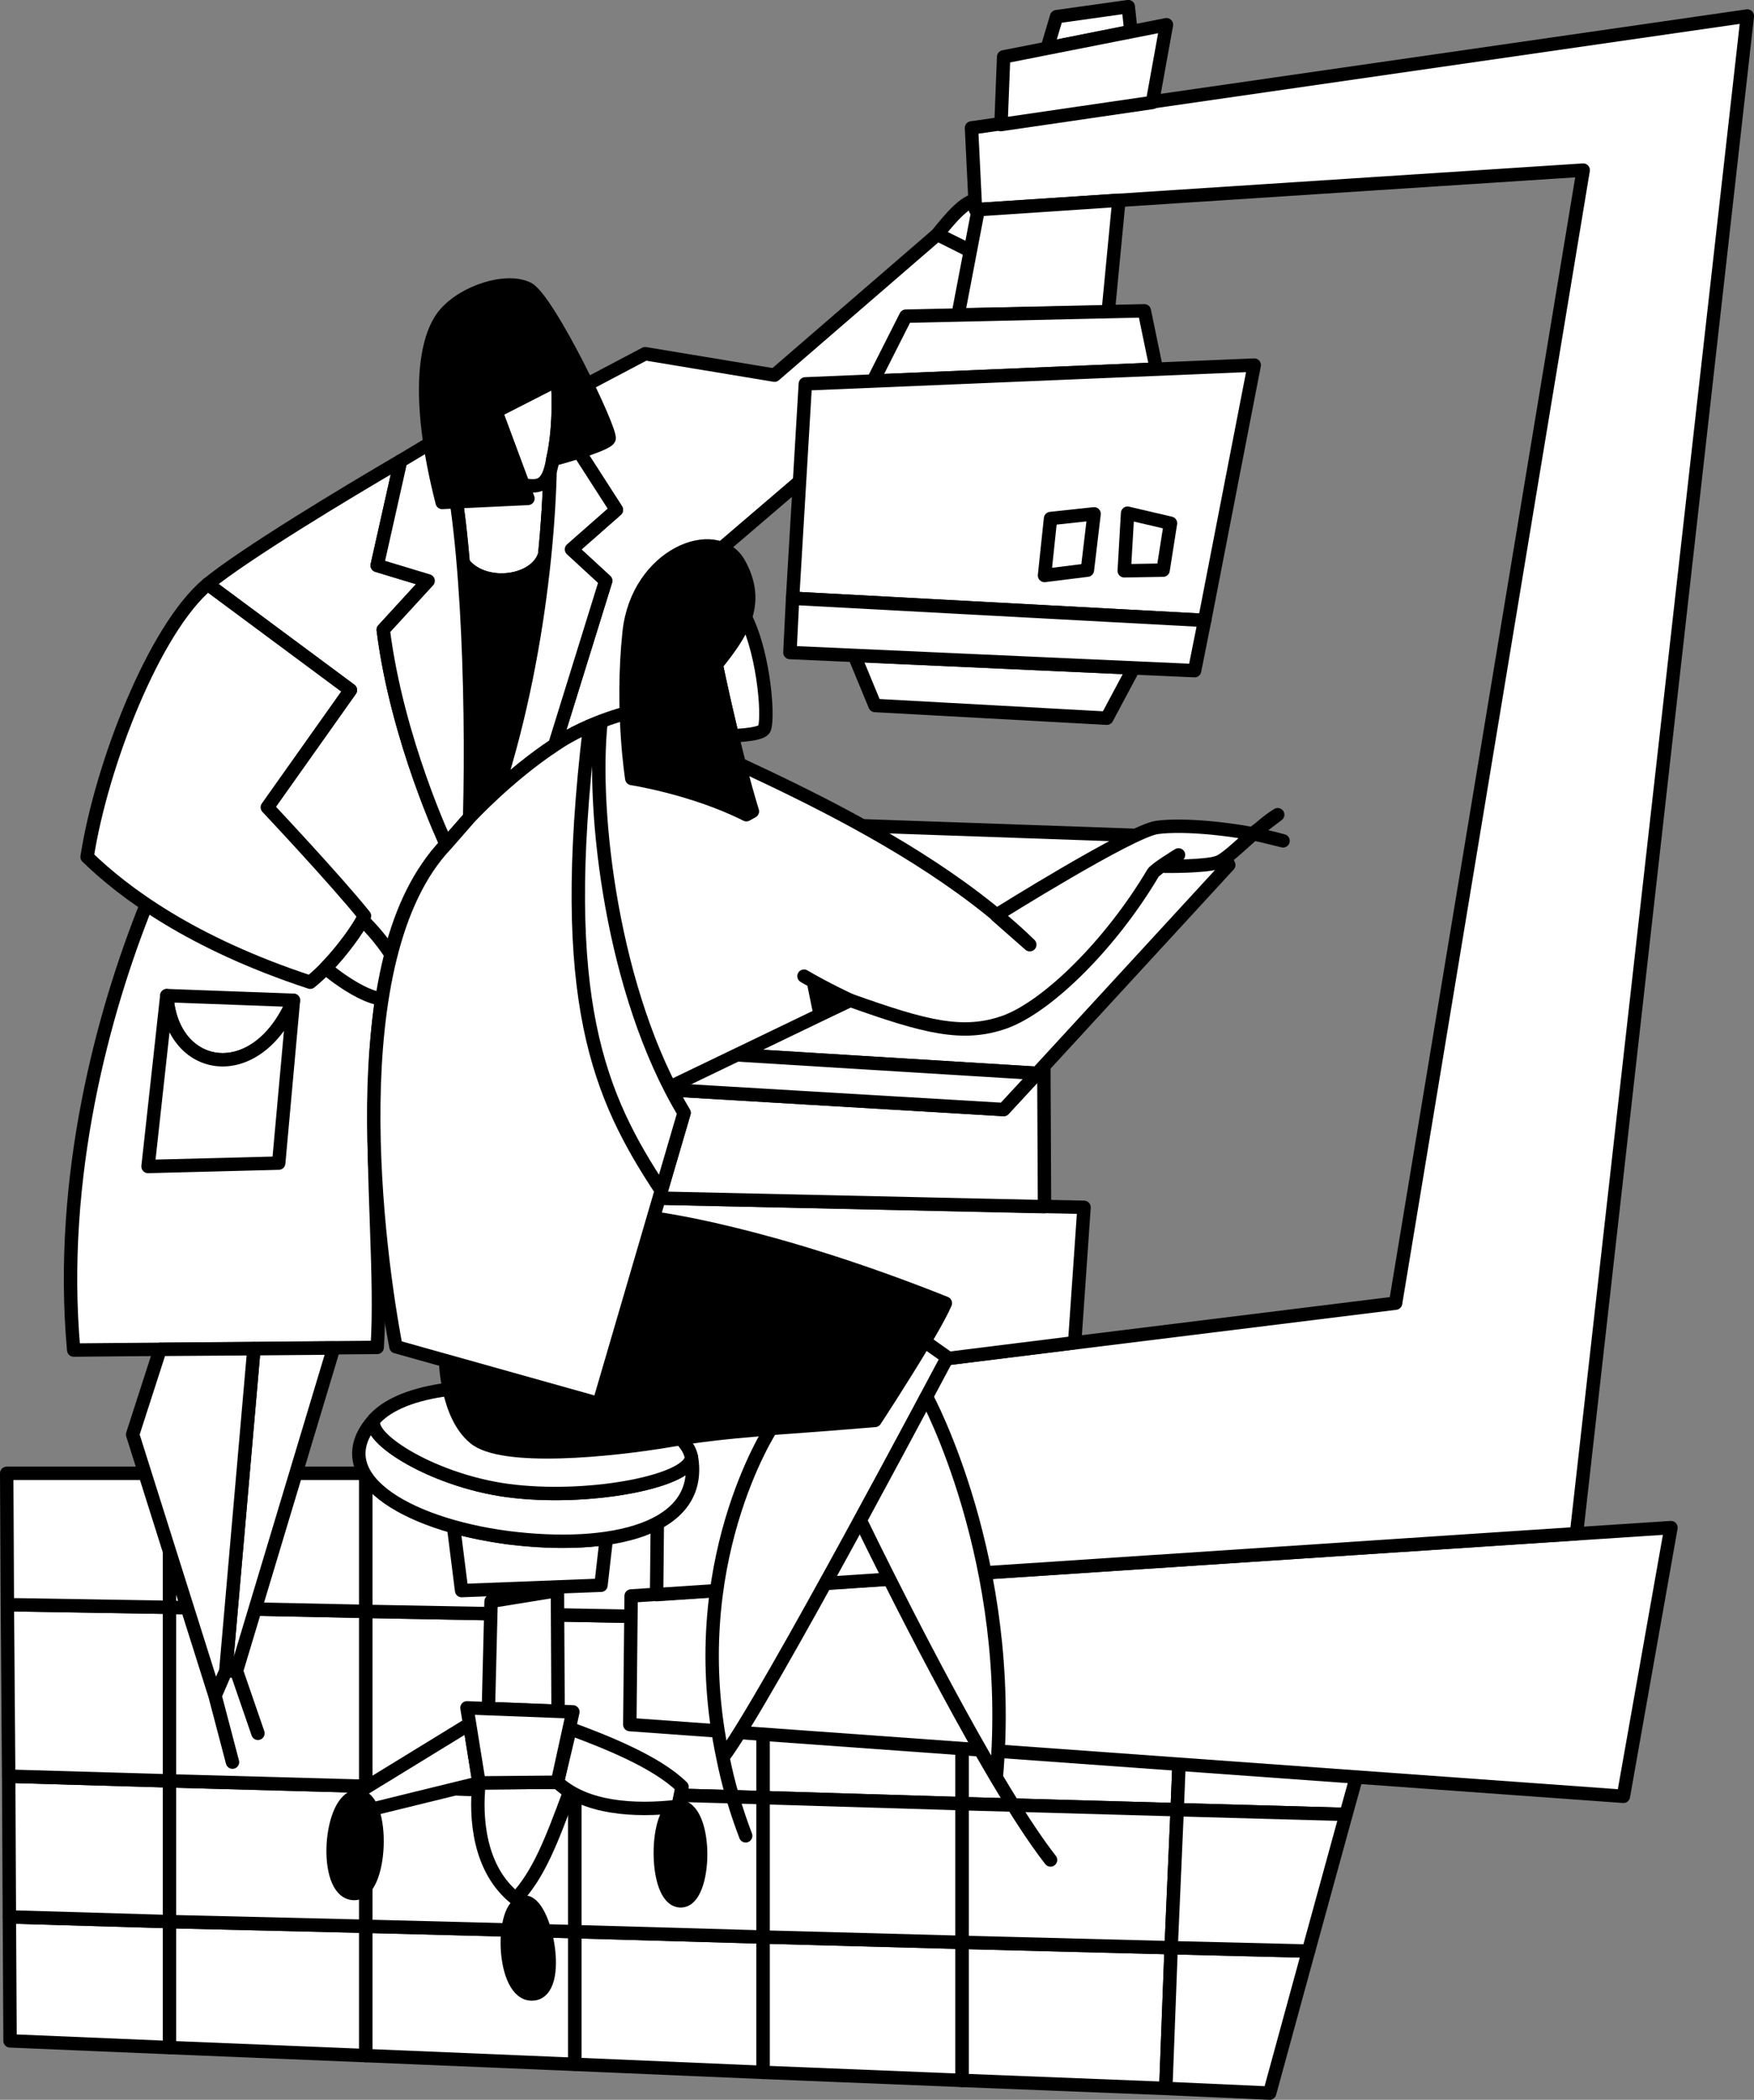
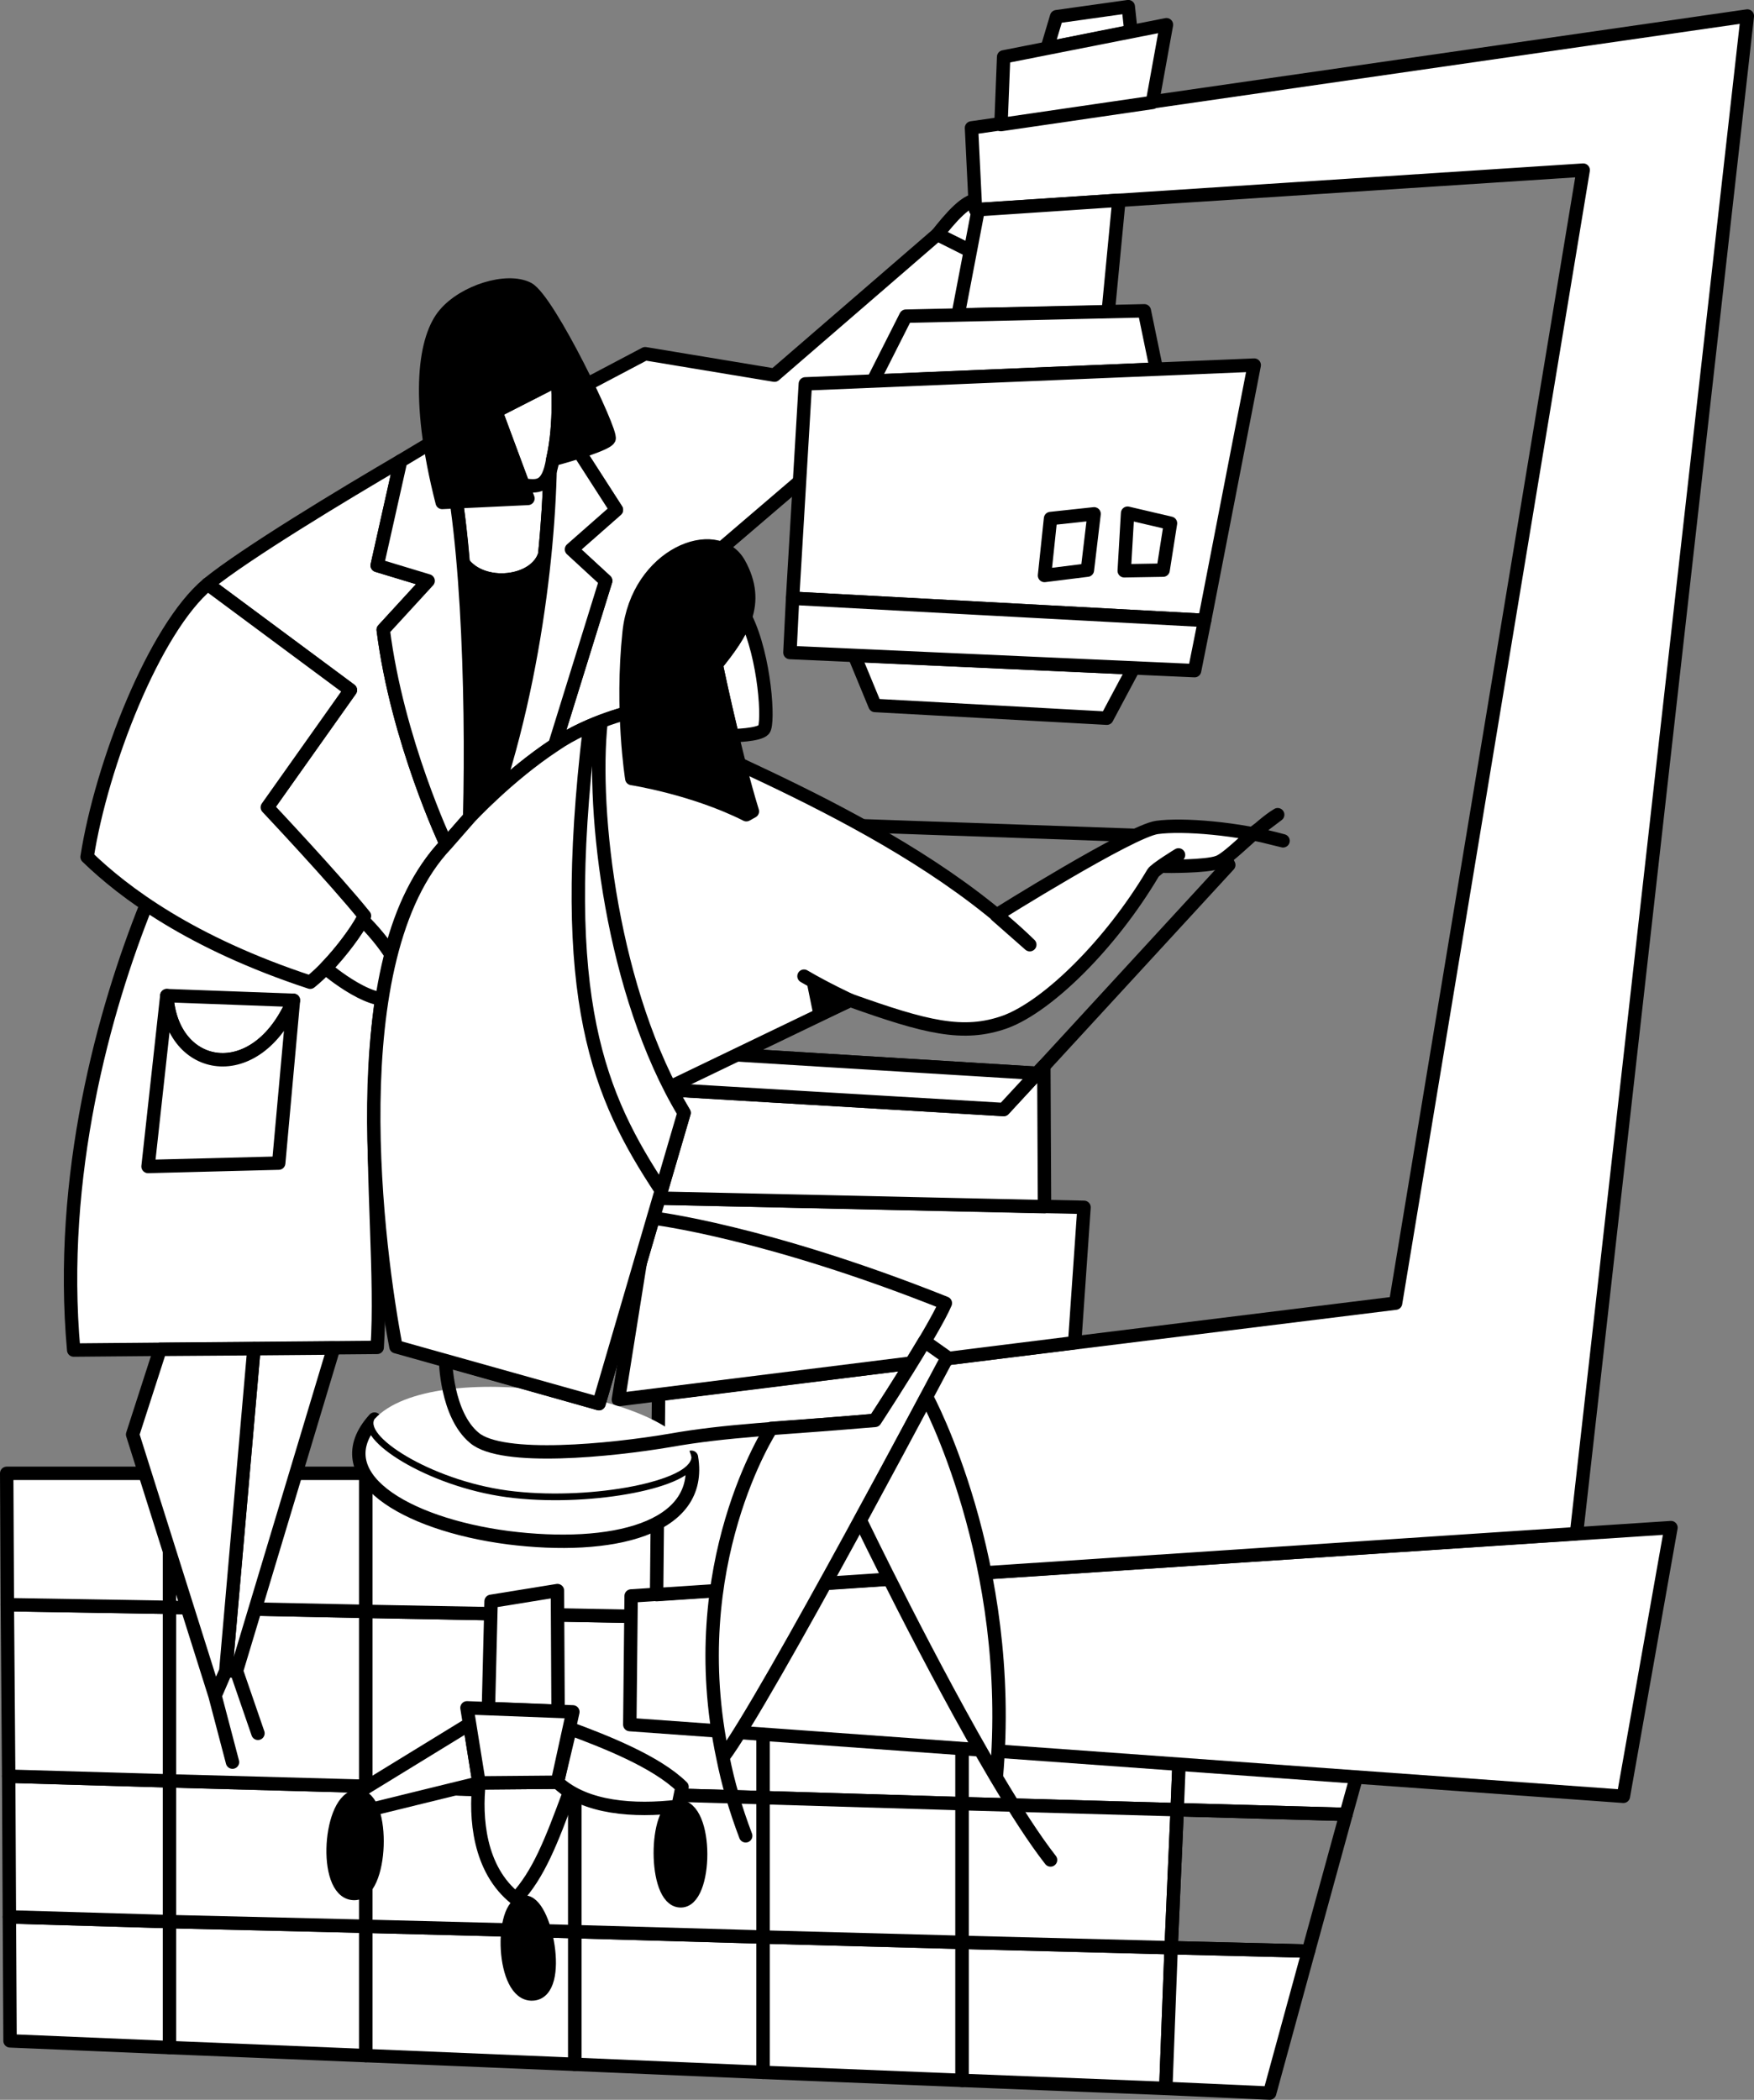
<svg xmlns="http://www.w3.org/2000/svg" width="349.054" height="417.85" viewBox="0 0 261.791 313.388">
  <rect x="0" y="0" width="261.791" height="313.388" fill="#808080" stroke="none" />
  <path style="fill:#fff;fill-opacity:1;fill-rule:nonzero;stroke:none" d="m13.227 814.477 23.796 1v-18.801l-23.898-.7.102 18.5" transform="translate(-11.727 -509.885)" />
  <path style="fill:none;stroke:#000;stroke-width:20;stroke-linecap:round;stroke-linejoin:round;stroke-miterlimit:4;stroke-opacity:1" d="m132.266 275.234 237.968-10v188.008l-238.984 6.992Zm0 0" transform="matrix(.1 0 0 -.1 -11.727 332.115)" />
  <path style="fill:#fff;fill-opacity:1;fill-rule:nonzero;stroke:none" d="m13.125 795.977 23.898.699v-21l-24-.7.102 21" transform="translate(-11.727 -509.885)" />
  <path style="fill:none;stroke:#000;stroke-width:20;stroke-linecap:round;stroke-linejoin:round;stroke-miterlimit:4;stroke-opacity:1" d="m131.25 460.234 238.984-6.992v210l-240 6.992zm0 0" transform="matrix(.1 0 0 -.1 -11.727 332.115)" />
  <path style="fill:#fff;fill-opacity:1;fill-rule:nonzero;stroke:none" d="m13.023 774.977 24 .699v-25.903l-24.199-.398.2 25.602" transform="translate(-11.727 -509.885)" />
  <path style="fill:none;stroke:#000;stroke-width:20;stroke-linecap:round;stroke-linejoin:round;stroke-miterlimit:4;stroke-opacity:1" d="m130.234 670.234 240-6.992v259.024l-241.992 3.984Zm0 0" transform="matrix(.1 0 0 -.1 -11.727 332.115)" />
  <path style="fill:#fff;fill-opacity:1;fill-rule:nonzero;stroke:none" d="m12.824 749.375 24.2.398v-20H12.726l.097 19.602" transform="translate(-11.727 -509.885)" />
  <path style="fill:none;stroke:#000;stroke-width:20;stroke-linecap:round;stroke-linejoin:round;stroke-miterlimit:4;stroke-opacity:1" d="m128.242 926.25 241.992-3.984v200H127.266Zm0 0" transform="matrix(.1 0 0 -.1 -11.727 332.115)" />
  <path style="fill:#fff;fill-opacity:1;fill-rule:nonzero;stroke:none" d="m37.023 815.477 29.301 1.199v-19.301l-29.3-.7v18.802" transform="translate(-11.727 -509.885)" />
  <path style="fill:none;stroke:#000;stroke-width:20;stroke-linecap:round;stroke-linejoin:round;stroke-miterlimit:4;stroke-opacity:1" d="m370.234 265.234 293.008-11.992V446.25l-293.008 6.992zm0 0" transform="matrix(.1 0 0 -.1 -11.727 332.115)" />
  <path style="fill:#fff;fill-opacity:1;fill-rule:nonzero;stroke:none" d="m37.023 796.676 29.301.699v-20.898l-29.3-.801v21" transform="translate(-11.727 -509.885)" />
  <path style="fill:none;stroke:#000;stroke-width:20;stroke-linecap:round;stroke-linejoin:round;stroke-miterlimit:4;stroke-opacity:1" d="m370.234 453.242 293.008-6.992v208.984l-293.008 8.008zm0 0" transform="matrix(.1 0 0 -.1 -11.727 332.115)" />
  <path style="fill:#fff;fill-opacity:1;fill-rule:nonzero;stroke:none" d="m37.023 775.676 29.301.8v-26.101l-29.3-.602v25.903" transform="translate(-11.727 -509.885)" />
  <path style="fill:none;stroke:#000;stroke-width:20;stroke-linecap:round;stroke-linejoin:round;stroke-miterlimit:4;stroke-opacity:1" d="m370.234 663.242 293.008-8.008V916.25l-293.008 6.016zm0 0" transform="matrix(.1 0 0 -.1 -11.727 332.115)" />
  <path style="fill:#fff;fill-opacity:1;fill-rule:nonzero;stroke:none" d="m37.023 749.773 29.301.602v-20.602h-29.3v20" transform="translate(-11.727 -509.885)" />
  <path style="fill:none;stroke:#000;stroke-width:20;stroke-linecap:round;stroke-linejoin:round;stroke-miterlimit:4;stroke-opacity:1" d="m370.234 922.266 293.008-6.016v206.016H370.234Zm0 0" transform="matrix(.1 0 0 -.1 -11.727 332.115)" />
  <path style="fill:#fff;fill-opacity:1;fill-rule:nonzero;stroke:none" d="m66.324 816.676 31.2 1.3v-19.8l-31.2-.801v19.3" transform="translate(-11.727 -509.885)" />
  <path style="fill:none;stroke:#000;stroke-width:20;stroke-linecap:round;stroke-linejoin:round;stroke-miterlimit:4;stroke-opacity:1" d="m663.242 253.242 311.992-13.008v198.008l-311.992 8.008Zm0 0" transform="matrix(.1 0 0 -.1 -11.727 332.115)" />
  <path style="fill:#fff;fill-opacity:1;fill-rule:nonzero;stroke:none" d="m66.324 797.375 31.2.8v-20.8l-31.2-.898v20.898" transform="translate(-11.727 -509.885)" />
  <path style="fill:none;stroke:#000;stroke-width:20;stroke-linecap:round;stroke-linejoin:round;stroke-miterlimit:4;stroke-opacity:1" d="m663.242 446.25 311.992-8.008V646.25l-311.992 8.984zm0 0" transform="matrix(.1 0 0 -.1 -11.727 332.115)" />
  <path style="fill:#fff;fill-opacity:1;fill-rule:nonzero;stroke:none" d="m66.324 776.477 31.2.898 28.101.8v-26.698l-59.3-1.102v26.102" transform="translate(-11.727 -509.885)" />
  <path style="fill:none;stroke:#000;stroke-width:20;stroke-linecap:round;stroke-linejoin:round;stroke-miterlimit:4;stroke-opacity:1" d="m663.242 655.234 311.992-8.984 281.016-8.008v266.992L663.242 916.25Zm0 0" transform="matrix(.1 0 0 -.1 -11.727 332.115)" />
  <path style="fill:#fff;fill-opacity:1;fill-rule:nonzero;stroke:none" d="m66.324 750.375 59.301 1.102v-21.801l-59.3.097v20.602" transform="translate(-11.727 -509.885)" />
  <path style="fill:none;stroke:#000;stroke-width:20;stroke-linecap:round;stroke-linejoin:round;stroke-miterlimit:4;stroke-opacity:1" d="m663.242 916.25 593.008-11.016v218.008l-593.008-.976zm0 0" transform="matrix(.1 0 0 -.1 -11.727 332.115)" />
  <path style="fill:#fff;fill-opacity:1;fill-rule:nonzero;stroke:none" d="m97.523 817.977 28.102 1.199v-20.2l-28.102-.8v19.8" transform="translate(-11.727 -509.885)" />
  <path style="fill:none;stroke:#000;stroke-width:20;stroke-linecap:round;stroke-linejoin:round;stroke-miterlimit:4;stroke-opacity:1" d="m975.234 240.234 281.016-11.992v201.992l-281.016 8.008zm0 0" transform="matrix(.1 0 0 -.1 -11.727 332.115)" />
  <path style="fill:#fff;fill-opacity:1;fill-rule:nonzero;stroke:none" d="M97.523 777.375v20.8l28.102.802v-20.801l-28.102-.801" transform="translate(-11.727 -509.885)" />
  <path style="fill:none;stroke:#000;stroke-width:20;stroke-linecap:round;stroke-linejoin:round;stroke-miterlimit:4;stroke-opacity:1" d="M975.234 646.25V438.242l281.016-8.008v208.008zm0 0" transform="matrix(.1 0 0 -.1 -11.727 332.115)" />
  <path style="fill:#fff;fill-opacity:1;fill-rule:nonzero;stroke:none" d="m125.625 778.176 29.7.898v-27l-29.7-.597v26.699" transform="translate(-11.727 -509.885)" />
  <path style="fill:none;stroke:#000;stroke-width:20;stroke-linecap:round;stroke-linejoin:round;stroke-miterlimit:4;stroke-opacity:1" d="m1256.25 638.242 296.992-8.984v270l-296.992 5.976zm0 0" transform="matrix(.1 0 0 -.1 -11.727 332.115)" />
  <path style="fill:#fff;fill-opacity:1;fill-rule:nonzero;stroke:none" d="m125.625 751.477 29.7.597v-22.398h-29.7v21.8" transform="translate(-11.727 -509.885)" />
  <path style="fill:none;stroke:#000;stroke-width:20;stroke-linecap:round;stroke-linejoin:round;stroke-miterlimit:4;stroke-opacity:1" d="m1256.25 905.234 296.992-5.976v223.984H1256.25Zm0 0" transform="matrix(.1 0 0 -.1 -11.727 332.115)" />
  <path style="fill:#fff;fill-opacity:1;fill-rule:nonzero;stroke:none" d="m125.625 819.176 29.7 1.199v-20.602l-29.7-.796v20.199" transform="translate(-11.727 -509.885)" />
  <path style="fill:none;stroke:#000;stroke-width:20;stroke-linecap:round;stroke-linejoin:round;stroke-miterlimit:4;stroke-opacity:1" d="m1256.25 228.242 296.992-11.992v206.016l-296.992 7.968zm0 0" transform="matrix(.1 0 0 -.1 -11.727 332.115)" />
  <path style="fill:#fff;fill-opacity:1;fill-rule:nonzero;stroke:none" d="m125.625 798.977 29.7.796v-20.699l-29.7-.898v20.8" transform="translate(-11.727 -509.885)" />
  <path style="fill:none;stroke:#000;stroke-width:20;stroke-linecap:round;stroke-linejoin:round;stroke-miterlimit:4;stroke-opacity:1" d="m1256.25 430.234 296.992-7.968v206.992l-296.992 8.984zm0 0" transform="matrix(.1 0 0 -.1 -11.727 332.115)" />
  <path style="fill:#fff;fill-opacity:1;fill-rule:nonzero;stroke:none" d="m155.324 779.074 32.102.903 1.097-27.301-33.199-.602v27" transform="translate(-11.727 -509.885)" />
  <path style="fill:none;stroke:#000;stroke-width:20;stroke-linecap:round;stroke-linejoin:round;stroke-miterlimit:4;stroke-opacity:1" d="m1553.242 629.258 321.016-9.024 10.976 273.008-331.992 6.016zm0 0" transform="matrix(.1 0 0 -.1 -11.727 332.115)" />
  <path style="fill:#fff;fill-opacity:1;fill-rule:nonzero;stroke:none" d="m155.324 752.074 33.2.602 1-23h-34.2v22.398" transform="translate(-11.727 -509.885)" />
  <path style="fill:none;stroke:#000;stroke-width:20;stroke-linecap:round;stroke-linejoin:round;stroke-miterlimit:4;stroke-opacity:1" d="m1553.242 899.258 331.992-6.016 10 230h-341.992zm0 0" transform="matrix(.1 0 0 -.1 -11.727 332.115)" />
  <path style="fill:#fff;fill-opacity:1;fill-rule:nonzero;stroke:none" d="m155.324 820.375 30.403 1.2.796-21-31.199-.802v20.602" transform="translate(-11.727 -509.885)" />
  <path style="fill:none;stroke:#000;stroke-width:20;stroke-linecap:round;stroke-linejoin:round;stroke-miterlimit:4;stroke-opacity:1" d="m1553.242 216.25 304.024-11.992 7.968 210-311.992 8.008zm0 0" transform="matrix(.1 0 0 -.1 -11.727 332.115)" />
  <path style="fill:#fff;fill-opacity:1;fill-rule:nonzero;stroke:none" d="m155.324 799.773 31.2.801.902-20.597-32.102-.903v20.7" transform="translate(-11.727 -509.885)" />
  <path style="fill:none;stroke:#000;stroke-width:20;stroke-linecap:round;stroke-linejoin:round;stroke-miterlimit:4;stroke-opacity:1" d="m1553.242 422.266 311.992-8.008 9.024 205.976-321.016 9.024zm0 0" transform="matrix(.1 0 0 -.1 -11.727 332.115)" />
  <path style="fill:#fff;fill-opacity:1;fill-rule:nonzero;stroke:none" d="m220.227 753.273-31.704-.597-1.097 27.3 25.199.7 7.602-27.403" transform="translate(-11.727 -509.885)" />
  <path style="fill:none;stroke:#000;stroke-width:20;stroke-linecap:round;stroke-linejoin:round;stroke-miterlimit:4;stroke-opacity:1" d="m2202.266 887.266-317.032 5.976-10.976-273.008 251.992-6.992zm0 0" transform="matrix(.1 0 0 -.1 -11.727 332.115)" />
  <path style="fill:#fff;fill-opacity:1;fill-rule:nonzero;stroke:none" d="M226.625 729.676h-37.102l-1 23 31.704.597 6.398-23.597" transform="translate(-11.727 -509.885)" />
  <path style="fill:none;stroke:#000;stroke-width:20;stroke-linecap:round;stroke-linejoin:round;stroke-miterlimit:4;stroke-opacity:1" d="M2266.25 1123.242h-371.016l-10-230 317.032-5.976zm0 0" transform="matrix(.1 0 0 -.1 -11.727 332.115)" />
  <path style="fill:#fff;fill-opacity:1;fill-rule:nonzero;stroke:none" d="m207.023 801.074-20.5-.5-.796 21 15.5.7 5.796-21.2" transform="translate(-11.727 -509.885)" />
  <path style="fill:none;stroke:#000;stroke-width:20;stroke-linecap:round;stroke-linejoin:round;stroke-miterlimit:4;stroke-opacity:1" d="m2070.234 409.258-205 5-7.968-210 155-6.992zm0 0" transform="matrix(.1 0 0 -.1 -11.727 332.115)" />
-   <path style="fill:#fff;fill-opacity:1;fill-rule:nonzero;stroke:none" d="m212.625 780.676-25.2-.7-.902 20.598 20.5.5 5.602-20.398" transform="translate(-11.727 -509.885)" />
  <path style="fill:none;stroke:#000;stroke-width:20;stroke-linecap:round;stroke-linejoin:round;stroke-miterlimit:4;stroke-opacity:1" d="m2126.25 613.242-251.992 6.992-9.024-205.976 205-5zm0 0" transform="matrix(.1 0 0 -.1 -11.727 332.115)" />
  <path style="fill:#fff;fill-opacity:1;fill-rule:nonzero;stroke:none" d="m157.324 547.676-5.699-2.801c1.707-2.125 4.625-5.793 6.398-5 1.727.707.868 5.684-.699 7.8" transform="translate(-11.727 -509.885)" />
  <path style="fill:none;stroke:#000;stroke-width:20;stroke-linecap:round;stroke-linejoin:round;stroke-miterlimit:4;stroke-opacity:1" d="m1573.242 2943.242-56.992 28.008c17.07 21.25 46.25 57.93 63.984 50 17.266-7.07 8.672-56.836-6.992-78.008zm0 0" transform="matrix(.1 0 0 -.1 -11.727 332.115)" />
  <path style="fill:#fff;fill-opacity:1;fill-rule:nonzero;stroke:none" d="m93.625 570.273 10.102 15.704-6.704 5.898 5.102 4.7-7.602 24.5c5.235-3.622 12-5.098 12-5.098l7.102-19.301 31.2-26.7s9.609-7.523 13.6-21.703l-6.8-3.398-24.3 21-19.302-3.2-14.398 7.598" transform="translate(-11.727 -509.885)" />
  <path style="fill:none;stroke:#000;stroke-width:20;stroke-linecap:round;stroke-linejoin:round;stroke-miterlimit:4;stroke-opacity:1" d="m936.25 2717.266 101.016-157.032-67.032-58.984 51.016-46.992-76.016-245c52.344 36.21 120 50.976 120 50.976l71.016 193.008 311.992 266.992s96.094 75.235 136.016 217.032l-68.008 33.984-243.008-210-193.008 31.992zm0 0" transform="matrix(.1 0 0 -.1 -11.727 332.115)" />
  <path style="fill:#fff;fill-opacity:1;fill-rule:nonzero;stroke:none" d="M80.824 593.875c2.926 4 10.852 3.133 12.2-1.2.925-9.265 1.023-17.222.601-22.402l-15.898 4.704c1.464 4.242 2.476 11.05 3.097 18.898" transform="translate(-11.727 -509.885)" />
  <path style="fill:none;stroke:#000;stroke-width:20;stroke-linecap:round;stroke-linejoin:round;stroke-miterlimit:4;stroke-opacity:1" d="M808.242 2481.25c29.258-40 108.516-31.328 121.992 11.992 9.258 92.656 10.235 172.227 6.016 224.024l-158.984-47.032c14.648-42.421 24.765-110.507 30.976-188.984zm0 0" transform="matrix(.1 0 0 -.1 -11.727 332.115)" />
  <path style="fill:#000;fill-opacity:1;fill-rule:nonzero;stroke:none" d="M93.023 592.676c-1.062 10.765-3.261 23.304-7.097 35.199-2.504 2.273-4.102 4-4.102 4 .29-11.39.074-25.922-1-38 2.926 4 10.852 3.133 12.2-1.2" transform="translate(-11.727 -509.885)" />
  <path style="fill:none;stroke:#000;stroke-width:20;stroke-linecap:round;stroke-linejoin:round;stroke-miterlimit:4;stroke-opacity:1" d="M930.234 2493.242c-10.625-107.656-32.617-233.047-70.976-351.992-25.04-22.734-41.016-40-41.016-40 2.89 113.906.742 259.219-10 380 29.258-40 108.516-31.328 121.992 11.992zm0 0" transform="matrix(.1 0 0 -.1 -11.727 332.115)" />
  <path style="fill:#fff;fill-opacity:1;fill-rule:nonzero;stroke:none" d="M71.523 578.676c-8.464 4.945-23.21 13.844-28.796 18.398l21.296 15.801-12.398 17.5-18 14.398c-6.375 15.852-13.25 40.602-10.898 66.602l45.296-.398c1.38-20.352-5.855-58.145 10.301-75.102 0 0-7.324-15.5-9.398-32l6.699-7.3-7.602-2.302 3.5-15.597" transform="translate(-11.727 -509.885)" />
  <path style="fill:none;stroke:#000;stroke-width:20;stroke-linecap:round;stroke-linejoin:round;stroke-miterlimit:4;stroke-opacity:1" d="M715.234 2633.242c-84.648-49.453-232.109-138.437-287.968-183.984l212.968-158.008-123.984-175-180-143.984c-63.75-158.516-132.5-406.016-108.984-666.016l452.968 3.984c13.79 203.516-58.554 581.446 103.008 751.016 0 0-73.242 155-93.984 320l66.992 73.008-76.016 23.008zm0 0" transform="matrix(.1 0 0 -.1 -11.727 332.115)" />
  <path style="fill:#fff;fill-opacity:1;fill-rule:nonzero;stroke:none" d="M42.727 597.074c-7.977 6.676-15.852 26.926-18 40.7 5.523 5.351 15.523 12.851 33.296 18.703 3.727-2.977 7.43-8.266 8.102-9.903-4.375-5.449-14.5-16.199-14.5-16.199l12.398-17.5-21.296-15.8" transform="translate(-11.727 -509.885)" />
  <path style="fill:none;stroke:#000;stroke-width:20;stroke-linecap:round;stroke-linejoin:round;stroke-miterlimit:4;stroke-opacity:1" d="M427.266 2449.258C347.5 2382.5 268.75 2180 247.266 2042.266 302.5 1988.75 402.5 1913.75 580.234 1855.234c37.266 29.766 74.297 82.657 81.016 99.024-43.75 54.492-145 161.992-145 161.992l123.984 175zm0 0" transform="matrix(.1 0 0 -.1 -11.727 332.115)" />
  <path style="fill:#fff;fill-opacity:1;fill-rule:nonzero;stroke:none" d="M78.324 635.875s-7.324-15.5-9.398-32l6.699-7.3-7.602-2.302 3.5-15.597c3.72-2.239 6.204-3.7 6.204-3.7 3.671 10.723 4.585 38.083 4.097 56.899l-3.5 4" transform="translate(-11.727 -509.885)" />
  <path style="fill:none;stroke:#000;stroke-width:20;stroke-linecap:round;stroke-linejoin:round;stroke-miterlimit:4;stroke-opacity:1" d="M783.242 2061.25s-73.242 155-93.984 320l66.992 73.008-76.016 23.008 35 155.976c37.188 22.383 62.032 36.992 62.032 36.992 36.718-107.226 45.859-380.82 40.976-568.984zm0 0" transform="matrix(.1 0 0 -.1 -11.727 332.115)" />
  <path style="fill:#fff;fill-opacity:1;fill-rule:nonzero;stroke:none" d="M85.926 627.875c2.304-2.105 5.308-4.617 8.597-6.8l7.602-24.5-5.102-4.7 6.704-5.898-10.102-15.704c.922 11.282-.625 35.602-7.7 57.602" transform="translate(-11.727 -509.885)" />
  <path style="fill:none;stroke:#000;stroke-width:20;stroke-linecap:round;stroke-linejoin:round;stroke-miterlimit:4;stroke-opacity:1" d="M859.258 2141.25c23.047 21.055 53.086 46.172 85.976 68.008l76.016 245-51.016 46.992 67.032 58.984-101.016 157.032c9.219-112.813-6.25-356.016-76.992-576.016Zm0 0" transform="matrix(.1 0 0 -.1 -11.727 332.115)" />
  <path style="fill:#fff;fill-opacity:1;fill-rule:nonzero;stroke:none" d="M60.324 654.375c2.473-2.543 4.649-5.602 5.5-7.2 2.758 2.657 7.778 8.927 5.301 11.2-2.957 2.707-10.8-4-10.8-4" transform="translate(-11.727 -509.885)" />
  <path style="fill:none;stroke:#000;stroke-width:20;stroke-linecap:round;stroke-linejoin:round;stroke-miterlimit:4;stroke-opacity:1" d="M603.242 1876.25c24.727 25.43 46.485 56.016 55 71.992 27.578-26.562 77.774-89.258 53.008-111.992-29.57-27.07-108.008 40-108.008 40zm0 0" transform="matrix(.1 0 0 -.1 -11.727 332.115)" />
  <path style="fill:#fff;fill-opacity:1;fill-rule:nonzero;stroke:none" d="M94.227 578.477c1.273-5.477.699-11.903.699-11.903l-9.2 4.7 4.098 11c2.051.226 3.676.601 4.403-3.797" transform="translate(-11.727 -509.885)" />
  <path style="fill:none;stroke:#000;stroke-width:20;stroke-linecap:round;stroke-linejoin:round;stroke-miterlimit:4;stroke-opacity:1" d="M942.266 2635.234c12.734 54.766 6.992 119.024 6.992 119.024l-91.992-46.992 40.976-110c20.508-2.266 36.758-6.016 44.024 37.968Zm0 0" transform="matrix(.1 0 0 -.1 -11.727 332.115)" />
  <path style="fill:#000;fill-opacity:1;fill-rule:nonzero;stroke:none" d="m77.727 584.875 12.796-.602-4.796-13 9.199-4.699s.574 6.426-.7 11.903c0 0 7.899-2.102 8.399-3.102.5-1-9-20.75-12.102-22.398-3.148-1.602-9.523.398-12.398 3.796-2.875 3.352-4.5 12.102-.398 28.102" transform="translate(-11.727 -509.885)" />
  <path style="fill:none;stroke:#000;stroke-width:20;stroke-linecap:round;stroke-linejoin:round;stroke-miterlimit:4;stroke-opacity:1" d="m777.266 2571.25 127.968 6.016-47.968 130 91.992 46.992S955 2690 942.266 2635.234c0 0 78.984 21.016 83.984 31.016s-90 207.5-121.016 223.984c-31.484 16.016-95.234-3.984-123.984-37.968-28.75-33.516-45-121.016-3.984-281.016Zm0 0" transform="matrix(.1 0 0 -.1 -11.727 332.115)" />
  <path style="fill:#fff;fill-opacity:1;fill-rule:nonzero;stroke:none" d="m55.523 659.176-18.898-.7c.707 11.524 13.375 13.692 18.898.7" transform="translate(-11.727 -509.885)" />
  <path style="fill:none;stroke:#000;stroke-width:20;stroke-linecap:round;stroke-linejoin:round;stroke-miterlimit:4;stroke-opacity:1" d="m555.234 1828.242-188.984 6.992C373.32 1720 500 1698.32 555.234 1828.242Zm0 0" transform="matrix(.1 0 0 -.1 -11.727 332.115)" />
  <path style="fill:#fff;fill-opacity:1;fill-rule:nonzero;stroke:none" d="M36.625 658.477c.707 11.523 13.375 13.691 18.898.699l-2.199 24.3-19.5.5 2.801-25.5" transform="translate(-11.727 -509.885)" />
  <path style="fill:none;stroke:#000;stroke-width:20;stroke-linecap:round;stroke-linejoin:round;stroke-miterlimit:4;stroke-opacity:1" d="M366.25 1835.234C373.32 1720 500 1698.32 555.234 1828.242l-21.992-243.008-195-5zm0 0" transform="matrix(.1 0 0 -.1 -11.727 332.115)" />
  <path style="fill:#fff;fill-opacity:1;fill-rule:nonzero;stroke:none" d="m49.625 711.176 11.898-.102-14.5 48.2h-1.597l4.199-48.098" transform="translate(-11.727 -509.885)" />
  <path style="fill:none;stroke:#000;stroke-width:20;stroke-linecap:round;stroke-linejoin:round;stroke-miterlimit:4;stroke-opacity:1" d="m496.25 1308.242 118.984 1.016-145-481.992h-15.976zm0 0" transform="matrix(.1 0 0 -.1 -11.727 332.115)" />
  <path style="fill:#fff;fill-opacity:1;fill-rule:nonzero;stroke:none" d="m35.625 711.273 14-.097-4.2 48.097-1.6 3.704-12.302-39 4.102-12.704" transform="translate(-11.727 -509.885)" />
  <path style="fill:none;stroke:#000;stroke-width:20;stroke-linecap:round;stroke-linejoin:round;stroke-miterlimit:4;stroke-opacity:1" d="m356.25 1307.266 140 .976-41.992-480.976-16.016-37.032-123.008 390zm81.992-517.032 26.016-98.984m5.976 136.016 32.032-93.008" transform="matrix(.1 0 0 -.1 -11.727 332.115)" />
  <path style="fill:#fff;fill-opacity:1;fill-rule:nonzero;stroke:none" d="m105.926 748.074 155.199-10.199-7.102 40.102-148.296-10.704.199-19.199" transform="translate(-11.727 -509.885)" />
  <path style="fill:none;stroke:#000;stroke-width:20;stroke-linecap:round;stroke-linejoin:round;stroke-miterlimit:4;stroke-opacity:1" d="M1059.258 939.258 2611.25 1041.25l-71.016-401.016-1482.968 107.032Zm0 0" transform="matrix(.1 0 0 -.1 -11.727 332.115)" />
  <path style="fill:#fff;fill-opacity:1;fill-rule:nonzero;stroke:none" d="m220.023 704.375-110 13.602-.296 29.898 137.296-9.102 25.5-226.5-115.796 16.704.597 12.199 90.7-5.903-28 169.102" transform="translate(-11.727 -509.885)" />
  <path style="fill:none;stroke:#000;stroke-width:20;stroke-linecap:round;stroke-linejoin:round;stroke-miterlimit:4;stroke-opacity:1" d="m2200.234 1376.25-1100-136.016-2.968-298.984 1372.968 91.016 255 2265-1157.968-167.032 5.976-121.992 906.992 59.024zm0 0" transform="matrix(.1 0 0 -.1 -11.727 332.115)" />
  <path style="fill:#fff;fill-opacity:1;fill-rule:nonzero;stroke:none" d="m139.227 607.676 3.097 7.5 34.602 1.898 4-7.5-41.7-1.898" transform="translate(-11.727 -509.885)" />
  <path style="fill:none;stroke:#000;stroke-width:20;stroke-linecap:round;stroke-linejoin:round;stroke-miterlimit:4;stroke-opacity:1" d="m1392.266 2343.242 30.976-75 346.016-18.984 40 75zm0 0" transform="matrix(.1 0 0 -.1 -11.727 332.115)" />
  <path style="fill:#fff;fill-opacity:1;fill-rule:nonzero;stroke:none" d="m157.727 541.176 21-1.403-1.602 16.704-22.398.398 3-15.7" transform="translate(-11.727 -509.885)" />
  <path style="fill:none;stroke:#000;stroke-width:20;stroke-linecap:round;stroke-linejoin:round;stroke-miterlimit:4;stroke-opacity:1" d="m1577.266 3008.242 210 14.024-16.016-167.032-223.984-3.984zm0 0" transform="matrix(.1 0 0 -.1 -11.727 332.115)" />
  <path style="fill:#fff;fill-opacity:1;fill-rule:nonzero;stroke:none" d="m168.023 517.074 12.5-2.5-.398-3.699-10.7 1.5-1.402 4.7" transform="translate(-11.727 -509.885)" />
  <path style="fill:none;stroke:#000;stroke-width:20;stroke-linecap:round;stroke-linejoin:round;stroke-miterlimit:4;stroke-opacity:1" d="m1680.234 3249.258 125 25-3.984 36.992-106.992-15zm0 0" transform="matrix(.1 0 0 -.1 -11.727 332.115)" />
  <path style="fill:#fff;fill-opacity:1;fill-rule:nonzero;stroke:none" d="m161.125 528.477 22.602-3.301 2.097-11.602-24.3 4.801-.399 10.102" transform="translate(-11.727 -509.885)" />
  <path style="fill:none;stroke:#000;stroke-width:20;stroke-linecap:round;stroke-linejoin:round;stroke-miterlimit:4;stroke-opacity:1" d="m1611.25 3135.234 226.016 33.008 20.976 116.016-243.008-48.008zm0 0" transform="matrix(.1 0 0 -.1 -11.727 332.115)" />
  <path style="fill:#fff;fill-opacity:1;fill-rule:nonzero;stroke:none" d="m146.926 557.074 35.597-.8 1.801 8.703-42.3 1.796 4.902-9.699" transform="translate(-11.727 -509.885)" />
  <path style="fill:none;stroke:#000;stroke-width:20;stroke-linecap:round;stroke-linejoin:round;stroke-miterlimit:4;stroke-opacity:1" d="m1469.258 2849.258 355.976 8.008 18.008-87.032-423.008-17.968zm0 0" transform="matrix(.1 0 0 -.1 -11.727 332.115)" />
  <path style="fill:#fff;fill-opacity:1;fill-rule:nonzero;stroke:none" d="m130.023 599.176 1.903-32 67-2.801-7.403 38.102-61.5-3.301" transform="translate(-11.727 -509.885)" />
  <path style="fill:none;stroke:#000;stroke-width:20;stroke-linecap:round;stroke-linejoin:round;stroke-miterlimit:4;stroke-opacity:1" d="m1300.234 2428.242 19.024 320 670 28.008-74.024-381.016zm0 0" transform="matrix(.1 0 0 -.1 -11.727 332.115)" />
  <path style="fill:#fff;fill-opacity:1;fill-rule:nonzero;stroke:none" d="m191.523 602.477-1.5 7.5-60.398-2.704.398-8.097 61.5 3.3" transform="translate(-11.727 -509.885)" />
  <path style="fill:none;stroke:#000;stroke-width:20;stroke-linecap:round;stroke-linejoin:round;stroke-miterlimit:4;stroke-opacity:1" d="m1915.234 2395.234-15-75-603.984 27.032 3.984 80.976zm0 0" transform="matrix(.1 0 0 -.1 -11.727 332.115)" />
  <path style="fill:#fff;fill-opacity:1;fill-rule:nonzero;stroke:none" d="m168.523 587.273-.898 8.5 6.398-.796 1-8.403-6.5.7" transform="translate(-11.727 -509.885)" />
  <path style="fill:none;stroke:#000;stroke-width:20;stroke-linecap:round;stroke-linejoin:round;stroke-miterlimit:4;stroke-opacity:1" d="m1685.234 2547.266-8.984-85 63.984 7.968 10 84.024zm0 0" transform="matrix(.1 0 0 -.1 -11.727 332.115)" />
  <path style="fill:#fff;fill-opacity:1;fill-rule:nonzero;stroke:none" d="m180.023 586.477-.5 8.597 5.801-.097 1.102-7-6.403-1.5" transform="translate(-11.727 -509.885)" />
  <path style="fill:none;stroke:#000;stroke-width:20;stroke-linecap:round;stroke-linejoin:round;stroke-miterlimit:4;stroke-opacity:1" d="m1800.234 2555.234-5-85.976 58.008.976 11.016 70zm0 0" transform="matrix(.1 0 0 -.1 -11.727 332.115)" />
  <path style="fill:#fff;fill-opacity:1;fill-rule:nonzero;stroke:none" d="m108.824 688.676 64.7 1.398-1.399 20.2-68.102 8.5 4.801-30.098" transform="translate(-11.727 -509.885)" />
  <path style="fill:none;stroke:#000;stroke-width:20;stroke-linecap:round;stroke-linejoin:round;stroke-miterlimit:4;stroke-opacity:1" d="m1088.242 1533.242 646.992-13.984-13.984-201.992-681.016-85zm0 0" transform="matrix(.1 0 0 -.1 -11.727 332.115)" />
  <path style="fill:#fff;fill-opacity:1;fill-rule:nonzero;stroke:none" d="m110.824 672.477 50.7 3 6-6.5.101 21-58.8-1.301 2-16.2" transform="translate(-11.727 -509.885)" />
  <path style="fill:none;stroke:#000;stroke-width:20;stroke-linecap:round;stroke-linejoin:round;stroke-miterlimit:4;stroke-opacity:1" d="m1108.242 1695.234 506.992-30 60 65 1.016-210-588.008 13.008zm0 0" transform="matrix(.1 0 0 -.1 -11.727 332.115)" />
  <path style="fill:#fff;fill-opacity:1;fill-rule:nonzero;stroke:none" d="M102.227 739.477c-4.332.617-9.43.539-14.704-.102a75.21 75.21 0 0 1-8.097-1.602l1.199 9.5 20.8-.796.802-7" transform="translate(-11.727 -509.885)" />
-   <path style="fill:none;stroke:#000;stroke-width:20;stroke-linecap:round;stroke-linejoin:round;stroke-miterlimit:4;stroke-opacity:1" d="M1022.266 1025.234c-43.32-6.171-94.297-5.39-147.032 1.016-28.515 4.063-55.586 9.492-80.976 16.016l11.992-95 208.008 7.968zm0 0" transform="matrix(.1 0 0 -.1 -11.727 332.115)" />
  <path style="fill:#fff;fill-opacity:1;fill-rule:nonzero;stroke:none" d="M114.926 727.375c-.176 3.5-14.504 6.379-26.301 5.102-11.797-1.23-22.625-8.102-21-10.801-7.586 8.351 4.375 15.656 19.898 17.699 15.477 1.957 29.227-1.25 27.403-12" transform="translate(-11.727 -509.885)" />
  <path style="fill:none;stroke:#000;stroke-width:20;stroke-linecap:round;stroke-linejoin:round;stroke-miterlimit:4;stroke-opacity:1" d="M1149.258 1146.25c-1.758-35-145.04-63.79-263.008-51.016-117.969 12.305-226.25 81.016-210 108.008-75.86-83.515 43.75-156.562 198.984-176.992 154.766-19.57 292.266 12.5 274.024 120Zm0 0" transform="matrix(.1 0 0 -.1 -11.727 332.115)" />
  <path style="fill:#fff;fill-opacity:1;fill-rule:nonzero;stroke:none" d="M114.926 727.375c-.176 3.5-14.504 6.379-26.301 5.102-11.797-1.23-22.625-8.102-21-10.801 8.707-9.508 45.645-3.508 47.3 5.699" transform="translate(-11.727 -509.885)" />
-   <path style="fill:none;stroke:#000;stroke-width:20;stroke-linecap:round;stroke-linejoin:round;stroke-miterlimit:4;stroke-opacity:1" d="M1149.258 1146.25c-1.758-35-145.04-63.79-263.008-51.016-117.969 12.305-226.25 81.016-210 108.008 87.07 95.078 456.445 35.078 473.008-56.992zm0 0" transform="matrix(.1 0 0 -.1 -11.727 332.115)" />
-   <path style="fill:#000;fill-opacity:1;fill-rule:nonzero;stroke:none" d="m78.227 712.875 22.898 6.5 8.102-27.7s16.773 1.993 43.597 12.7c-1.824 4.293-10.5 17.5-10.5 17.5-14.656 1.293-21.992 1.457-30.699 3-8.625 1.457-24.957 3.125-29.102-.398-4.191-3.477-4.296-11.602-4.296-11.602" transform="translate(-11.727 -509.885)" />
  <path style="fill:none;stroke:#000;stroke-width:20;stroke-linecap:round;stroke-linejoin:round;stroke-miterlimit:4;stroke-opacity:1" d="m782.266 1291.25 228.984-65 81.016 276.992S1260 1483.32 1528.242 1376.25c-18.242-42.93-105-175-105-175-146.562-12.93-219.922-14.57-306.992-30-86.25-14.57-249.57-31.25-291.016 3.984-41.914 34.766-42.968 116.016-42.968 116.016Zm0 0" transform="matrix(.1 0 0 -.1 -11.727 332.115)" />
-   <path style="fill:#fff;fill-opacity:1;fill-rule:nonzero;stroke:none" d="m166.523 670.074 28.602-31.097-2-4-57-2-21.7 33.898 52.098 3.2" transform="translate(-11.727 -509.885)" />
  <path style="fill:none;stroke:#000;stroke-width:20;stroke-linecap:round;stroke-linejoin:round;stroke-miterlimit:4;stroke-opacity:1" d="m1665.234 1719.258 286.016 310.976-20 40-570 20-216.992-338.984zm0 0" transform="matrix(.1 0 0 -.1 -11.727 332.115)" />
  <path style="fill:#fff;fill-opacity:1;fill-rule:nonzero;stroke:none" d="m114.426 666.875-3.602 5.602 50.7 3 5-5.403-52.098-3.199" transform="translate(-11.727 -509.885)" />
  <path style="fill:none;stroke:#000;stroke-width:20;stroke-linecap:round;stroke-linejoin:round;stroke-miterlimit:4;stroke-opacity:1" d="m1144.258 1751.25-36.016-56.016 506.992-30 50 54.024zm0 0" transform="matrix(.1 0 0 -.1 -11.727 332.115)" />
  <path style="fill:#fff;fill-opacity:1;fill-rule:nonzero;stroke:none" d="M106.523 615.977s-6.765 1.476-12 5.097c-6.949 4.574-12.699 10.801-12.699 10.801l-3.5 4c-16.156 16.957-10.156 61.207-7.5 75l30.301 8.5 12.7-43.398-2.2-3.801 27-13c11.207 3.992 16.875 5.492 23.2 3.199 6.343-2.375 15.675-11.543 22-22.2.359-.6 3.8-2.698 3.8-2.698l-2 1.699s6.125.074 7.898-.602c1.727-.574 6.102-5.449 8.903-7.097l-3.7 2.796 4.5 1.102c-6.726-1.875-14.976-2.523-18.8-2-3.926.523-24 13.102-24 13.102l5 4.398c-19.926-19.375-53.551-30.125-58.903-34.898" transform="translate(-11.727 -509.885)" />
  <path style="fill:none;stroke:#000;stroke-width:20;stroke-linecap:round;stroke-linejoin:round;stroke-miterlimit:4;stroke-opacity:1" d="M1065.234 2260.234s-67.656-14.765-120-50.976c-69.492-45.742-126.992-108.008-126.992-108.008l-35-40c-161.562-169.57-101.562-612.07-75-750l303.008-85 126.992 433.984-21.992 38.008 270 130c112.07-39.922 168.75-54.922 231.992-31.992 63.438 23.75 156.758 115.43 220 221.992 3.594 6.016 38.008 26.992 38.008 26.992l-20-16.992s61.25-.742 78.984 6.016c17.266 5.742 61.016 54.492 89.024 70.976l-36.992-27.968 45-11.016c-67.266 18.75-149.766 25.234-188.008 20-39.258-5.234-240-131.016-240-131.016l50-43.984C1455 2105 1118.75 2212.5 1065.234 2260.234Zm0 0" transform="matrix(.1 0 0 -.1 -11.727 332.115)" />
  <path style="fill:#000;fill-opacity:1;fill-rule:nonzero;stroke:none" d="M138.625 659.176s-3.625-1.676-6.898-3.602l1.398.801 1 4.898 4.5-2.097" transform="translate(-11.727 -509.885)" />
  <path style="fill:none;stroke:#000;stroke-width:20;stroke-linecap:round;stroke-linejoin:round;stroke-miterlimit:4;stroke-opacity:1" d="M1386.25 1828.242s-36.25 16.758-68.984 36.016l13.984-8.008 10-48.984zm0 0" transform="matrix(.1 0 0 -.1 -11.727 332.115)" />
  <path style="fill:#fff;fill-opacity:1;fill-rule:nonzero;stroke:none" d="m113.824 675.977-3.398 11.597c-9.301-14.074-15.551-28.324-10.7-69.199l1.7-.7c-1.426 13.325 1.656 40.45 12.398 58.302" transform="translate(-11.727 -509.885)" />
  <path style="fill:none;stroke:#000;stroke-width:20;stroke-linecap:round;stroke-linejoin:round;stroke-miterlimit:4;stroke-opacity:1" d="m1138.242 1660.234-33.984-115.976C1011.25 1685 948.75 1827.5 997.266 2236.25l16.992 6.992C1000 2110 1030.82 1838.75 1138.242 1660.234Zm0 0" transform="matrix(.1 0 0 -.1 -11.727 332.115)" />
  <path style="fill:#fff;fill-opacity:1;fill-rule:nonzero;stroke:none" d="M123.023 602.074c-.836 2.395-2.523 4.676-4.398 7 0 0 1.004 4.883 2.398 10.602 0 0 3.977-.051 4.704-.903.773-.898.214-10.773-2.704-16.699" transform="translate(-11.727 -509.885)" />
  <path style="fill:none;stroke:#000;stroke-width:20;stroke-linecap:round;stroke-linejoin:round;stroke-miterlimit:4;stroke-opacity:1" d="M1230.234 2399.258c-8.359-23.945-25.234-46.758-43.984-70 0 0 10.04-48.828 23.984-106.016 0 0 39.766.508 47.032 9.024 7.734 8.984 2.148 107.734-27.032 166.992zm0 0" transform="matrix(.1 0 0 -.1 -11.727 332.115)" />
  <path style="fill:#000;fill-opacity:1;fill-rule:nonzero;stroke:none" d="M106.023 626.074s9.227 1.426 17.102 5.403l.898-.5c-2.648-8.602-5.398-21.903-5.398-21.903 3.75-4.699 6.75-9.074 3.398-15.097-3.398-5.977-15.171-1.375-16.398 10.296-1.227 11.625.398 21.801.398 21.801" transform="translate(-11.727 -509.885)" />
  <path style="fill:none;stroke:#000;stroke-width:20;stroke-linecap:round;stroke-linejoin:round;stroke-miterlimit:4;stroke-opacity:1" d="M1060.234 2159.258s92.266-14.258 171.016-54.024l8.984 5c-26.484 86.016-53.984 219.024-53.984 219.024 37.5 46.992 67.5 90.742 33.984 150.976-33.984 59.766-151.718 13.75-163.984-102.968-12.266-116.25 3.984-218.008 3.984-218.008zm0 0" transform="matrix(.1 0 0 -.1 -11.727 332.115)" />
  <path style="fill:#fff;fill-opacity:1;fill-rule:nonzero;stroke:none" d="m85.023 748.875 9.903-1.602.097 18-10.398-.398.398-16" transform="translate(-11.727 -509.885)" />
  <path style="fill:none;stroke:#000;stroke-width:20;stroke-linecap:round;stroke-linejoin:round;stroke-miterlimit:4;stroke-opacity:1" d="m850.234 931.25 99.024 16.016.976-180-103.984 3.984Zm0 0" transform="matrix(.1 0 0 -.1 -11.727 332.115)" />
  <path style="fill:#fff;fill-opacity:1;fill-rule:nonzero;stroke:none" d="m83.227 775.977-1.403-8.801-16.8 10.3.703 2.797 17.5-4.296" transform="translate(-11.727 -509.885)" />
  <path style="fill:none;stroke:#000;stroke-width:20;stroke-linecap:round;stroke-linejoin:round;stroke-miterlimit:4;stroke-opacity:1" d="m832.266 660.234-14.024 88.008-168.008-103.008 7.032-27.968zm0 0" transform="matrix(.1 0 0 -.1 -11.727 332.115)" />
  <path style="fill:#fff;fill-opacity:1;fill-rule:nonzero;stroke:none" d="m83.227 775.977 11.699-.102 1.8 1.5c-2.726 7.375-4.601 12.25-8 15.898-5.601-4.398-6.054-12.27-5.5-17.296" transform="translate(-11.727 -509.885)" />
  <path style="fill:none;stroke:#000;stroke-width:20;stroke-linecap:round;stroke-linejoin:round;stroke-miterlimit:4;stroke-opacity:1" d="m832.266 660.234 116.992 1.016 18.008-15c-27.266-73.75-46.016-122.5-80-158.984-56.016 43.984-60.547 122.695-55 172.968Zm0 0" transform="matrix(.1 0 0 -.1 -11.727 332.115)" />
  <path style="fill:#fff;fill-opacity:1;fill-rule:nonzero;stroke:none" d="m94.926 775.875 1.898-8c5.051 1.875 12.801 4.875 16.7 8.7l-.598 2.902c-6.551.773-13.801.273-18-3.602" transform="translate(-11.727 -509.885)" />
  <path style="fill:none;stroke:#000;stroke-width:20;stroke-linecap:round;stroke-linejoin:round;stroke-miterlimit:4;stroke-opacity:1" d="m949.258 661.25 18.984 80c50.508-18.75 128.008-48.75 166.992-86.992l-5.976-29.024c-65.508-7.734-138.008-2.734-180 36.016Zm0 0" transform="matrix(.1 0 0 -.1 -11.727 332.115)" />
  <path style="fill:#000;fill-opacity:1;fill-rule:nonzero;stroke:none" d="M112.926 779.477c4.574-.106 4.324 14.398.3 14.097-3.976-.199-3.78-13.98-.3-14.097" transform="translate(-11.727 -509.885)" />
  <path style="fill:none;stroke:#000;stroke-width:20;stroke-linecap:round;stroke-linejoin:round;stroke-miterlimit:4;stroke-opacity:1" d="M1129.258 625.234c45.742 1.055 43.242-143.984 3.008-140.976-39.766 1.992-37.813 139.805-3.008 140.976Zm0 0" transform="matrix(.1 0 0 -.1 -11.727 332.115)" />
  <path style="fill:#000;fill-opacity:1;fill-rule:nonzero;stroke:none" d="M89.926 793.773c3.203-.359 5.949 13.477 1.3 13.704-4.601.273-4.976-13.352-1.3-13.704" transform="translate(-11.727 -509.885)" />
  <path style="fill:none;stroke:#000;stroke-width:20;stroke-linecap:round;stroke-linejoin:round;stroke-miterlimit:4;stroke-opacity:1" d="M899.258 482.266c32.031 3.593 59.492-134.766 13.008-137.032C866.25 342.5 862.5 478.75 899.258 482.266Zm0 0" transform="matrix(.1 0 0 -.1 -11.727 332.115)" />
  <path style="fill:#000;fill-opacity:1;fill-rule:nonzero;stroke:none" d="M65.125 777.977c4.129-.036 3.75 14.898-.7 14.5-4.55-.352-3.55-14.414.7-14.5" transform="translate(-11.727 -509.885)" />
  <path style="fill:none;stroke:#000;stroke-width:20;stroke-linecap:round;stroke-linejoin:round;stroke-miterlimit:4;stroke-opacity:1" d="M651.25 640.234c41.29.352 37.5-148.984-6.992-145-45.508 3.516-35.508 144.141 6.992 145Zm0 0" transform="matrix(.1 0 0 -.1 -11.727 332.115)" />
  <path style="fill:#fff;fill-opacity:1;fill-rule:nonzero;stroke:none" d="m81.426 764.773 15.8.602-2.3 10.5-11.7.102-1.8-11.204" transform="translate(-11.727 -509.885)" />
  <path style="fill:none;stroke:#000;stroke-width:20;stroke-linecap:round;stroke-linejoin:round;stroke-miterlimit:4;stroke-opacity:1" d="m814.258 772.266 158.008-6.016-23.008-105-116.992-1.016zm0 0" transform="matrix(.1 0 0 -.1 -11.727 332.115)" />
  <path style="fill:#fff;fill-opacity:1;fill-rule:nonzero;stroke:none" d="M119.625 772.176c-6.117-28.778 7.2-49.102 7.2-49.102 4.269-.312 9.214-.668 15.5-1.199 0 0 4.218-6.437 7.402-11.8l3.398 2.402s-27.203 51.41-33.5 59.699" transform="translate(-11.727 -509.885)" />
  <path style="fill:none;stroke:#000;stroke-width:20;stroke-linecap:round;stroke-linejoin:round;stroke-miterlimit:4;stroke-opacity:1" d="M1196.25 698.242c-61.172 287.774 71.992 491.016 71.992 491.016 42.695 3.125 92.149 6.68 155 11.992 0 0 42.188 64.375 74.024 118.008l33.984-24.024s-272.031-514.101-335-596.992zm0 0c7.5-37.812 18.633-76.601 33.984-116.992" transform="matrix(.1 0 0 -.1 -11.727 332.115)" />
  <path style="fill:#fff;fill-opacity:1;fill-rule:nonzero;stroke:none" d="M160.426 775.176c2.89-32.317-10.403-56.801-10.403-56.801a3213.876 3213.876 0 0 1-9.898 18.398s10.637 22.082 20.3 38.403" transform="translate(-11.727 -509.885)" />
  <path style="fill:none;stroke:#000;stroke-width:20;stroke-linecap:round;stroke-linejoin:round;stroke-miterlimit:4;stroke-opacity:1" d="M1604.258 668.242c28.906 323.164-104.024 568.008-104.024 568.008-24.023-45.078-60.078-112.188-98.984-183.984 0 0 106.367-220.82 203.008-384.024zm0 0c28.984-48.71 56.797-92.07 80.976-123.008" transform="matrix(.1 0 0 -.1 -11.727 332.115)" />
</svg>